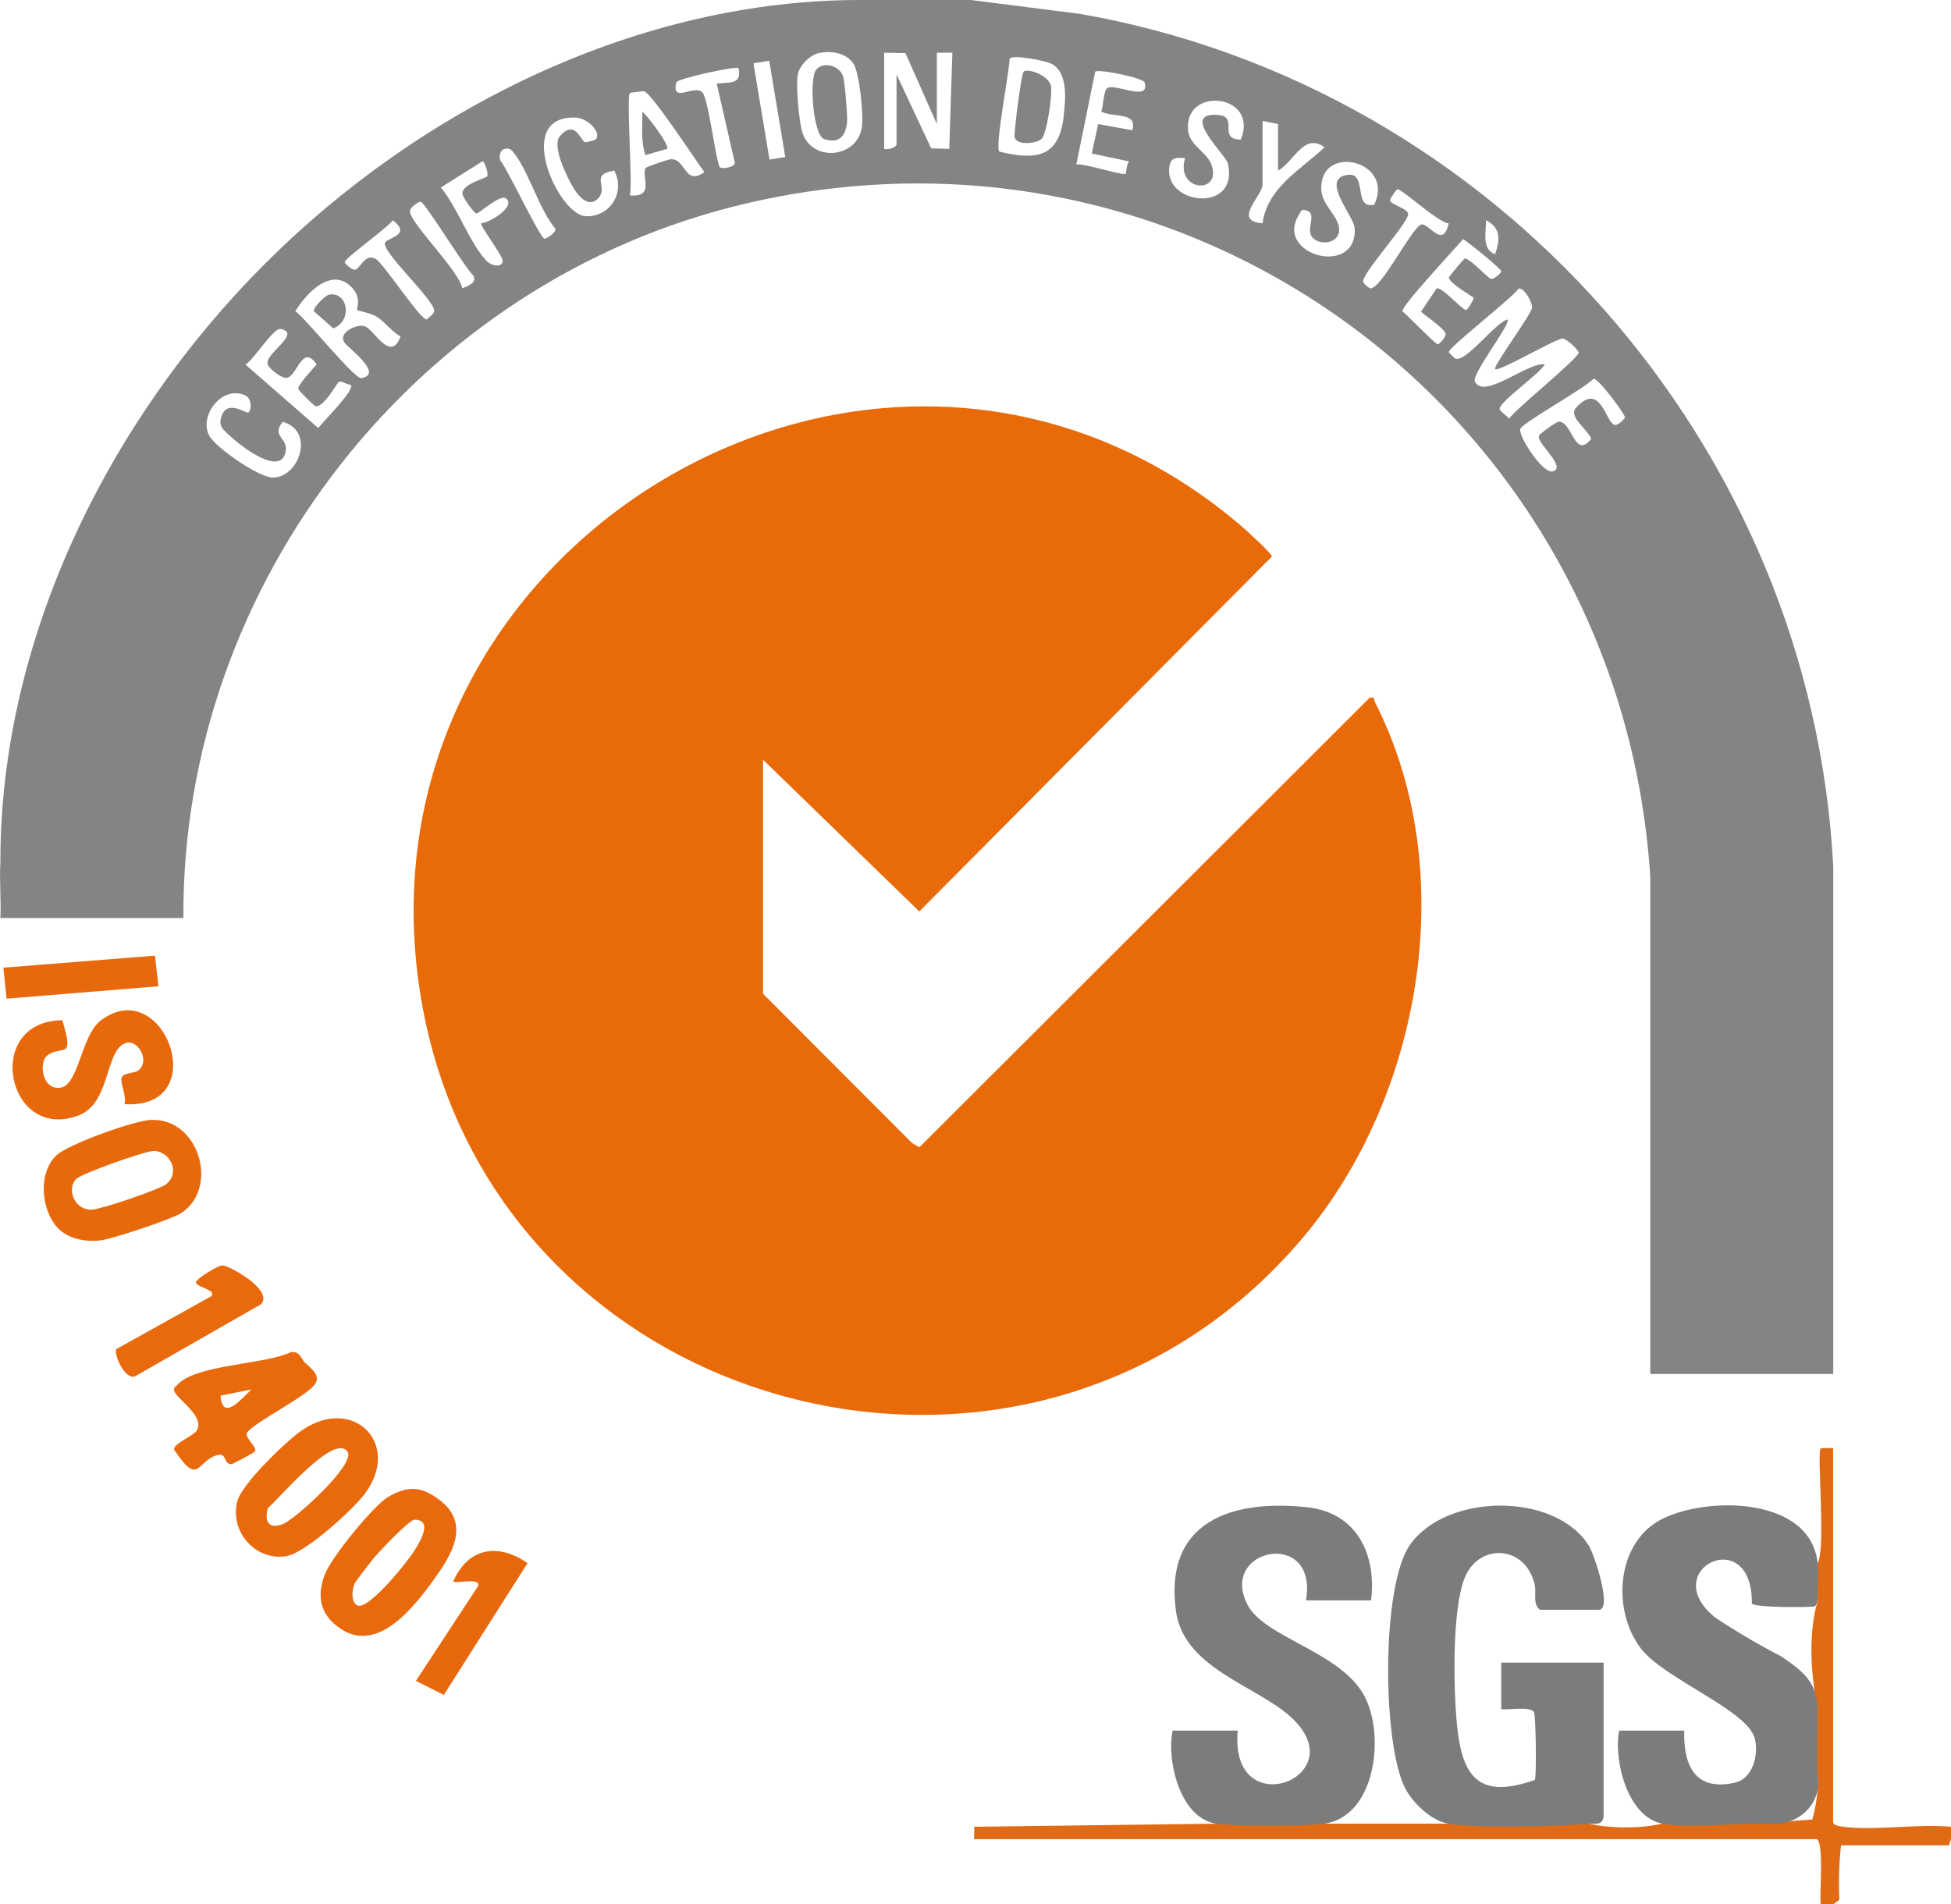
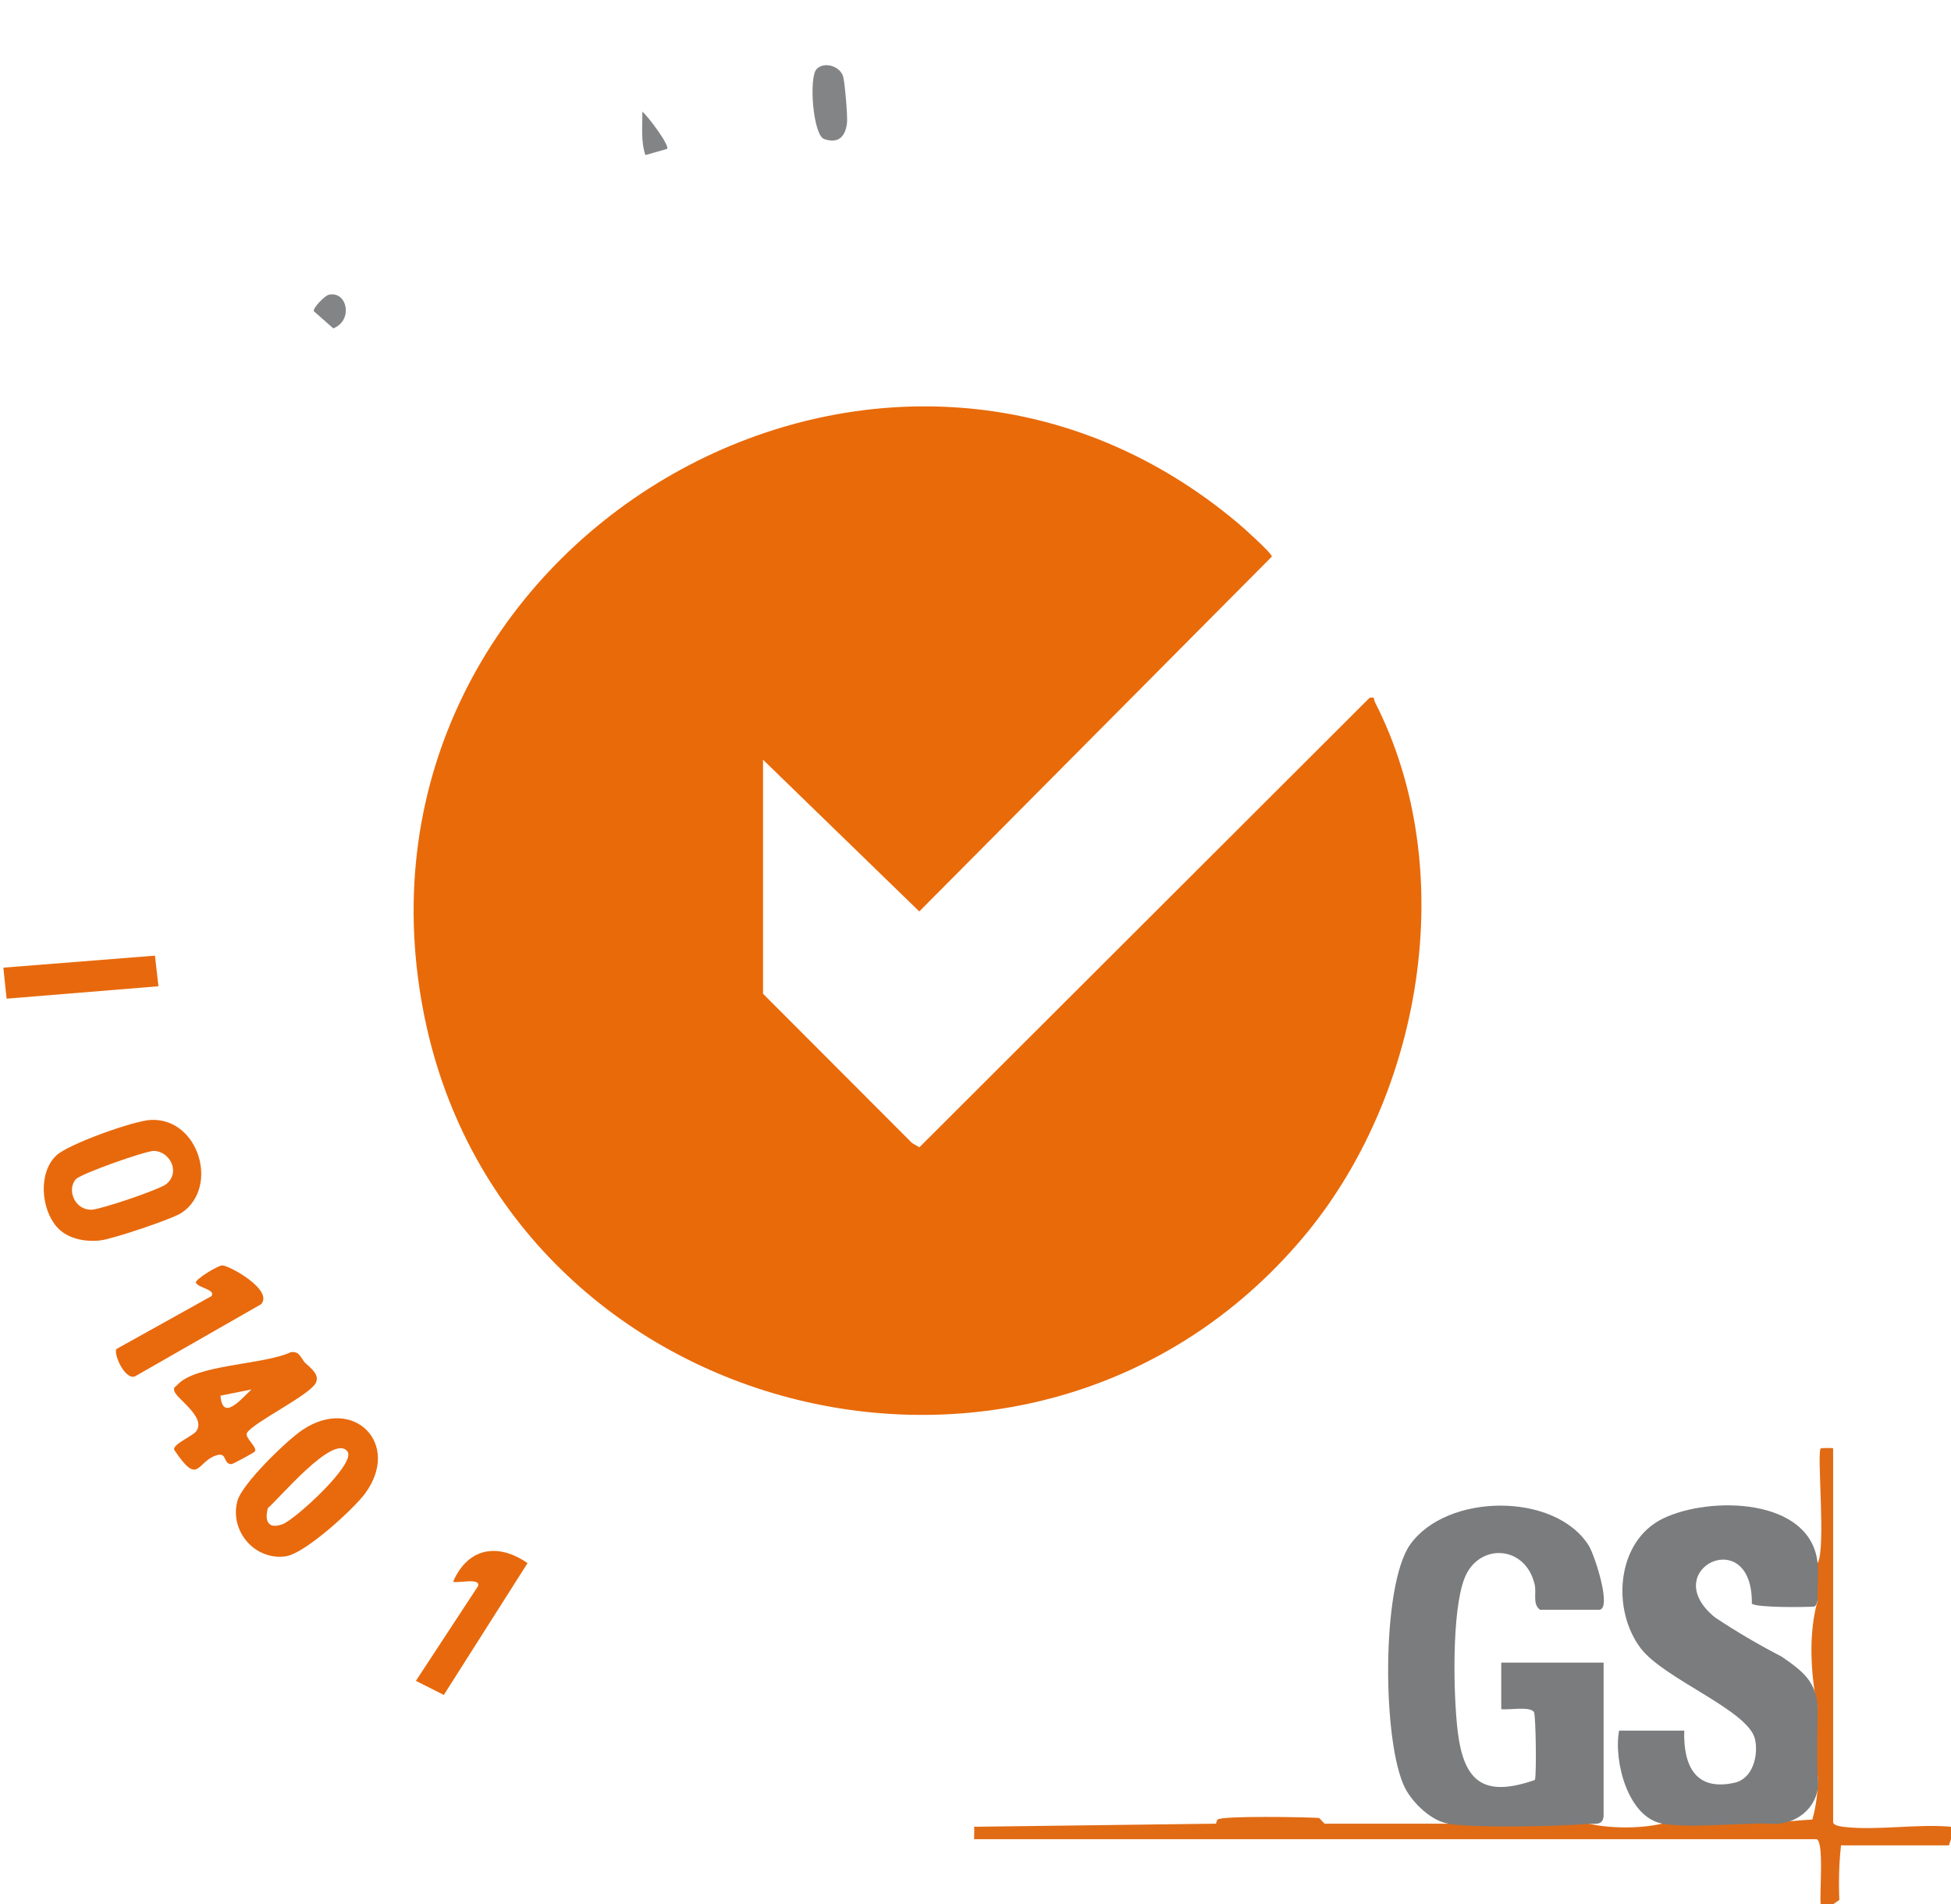
<svg xmlns="http://www.w3.org/2000/svg" id="Layer_2" data-name="Layer 2" viewBox="0 0 150.96 147.36">
  <defs>
    <style>
      .cls-1 {
        fill: #e9690d;
      }

      .cls-2 {
        fill: #7a7c7d;
      }

      .cls-3 {
        fill: #838485;
      }

      .cls-4 {
        fill: #e8690c;
      }

      .cls-5 {
        fill: #e96a09;
      }

      .cls-6 {
        fill: #e16b15;
      }

      .cls-7 {
        fill: #e8690d;
      }
    </style>
  </defs>
  <g id="Layer_1-2" data-name="Layer 1">
    <g>
      <g>
        <path class="cls-6" d="M140.64,120.96c.66-1.1-.08-8.57.24-8.88.03-.03.96-.05.96,0v28.92c0,.26.59.34.83.37,2.55.3,5.67-.25,8.29-.01v.96l-.16.48h-8.35c-.15,1.35-.19,2.76-.13,4.22l-.48.34h-.96c-.12-.7.3-5.04-.36-5.04h-65.15s.03-.79,0-.96l18.72-.24c.02-.11.06-.22.12-.31.23-.32,6.98-.2,7.86-.13l.42.44h9.6l.38-.44c3.33.27,6.71.16,10.04-.02l.38.45c1.72.4,4.04.4,5.76,0l.44-.42c.85-.1,7.5-.2,7.75.09.08.1.15.21.21.33,1.06-.15,2.13-.25,3.18-.31.3-1.05.44-2.15.42-3.29-.79-1.52-.76-3.75,0-5.28-.56-2.65-.74-5.82,0-8.4-.77-.39-.67-2.42,0-2.88Z" />
        <path class="cls-5" d="M59.06,76.92l11.51,11.53.57.33,34.83-34.78c.48-.09.29.08.4.3,6.69,13.05,3.67,30.55-5.58,41.5-20.96,24.82-62.1,14.1-68.07-17.75-6.73-35.88,35.48-60.91,63.16-37.49.41.35,2.54,2.26,2.53,2.51l-27.28,27.46-12.09-11.74v18.12Z" />
        <g>
-           <path class="cls-4" d="M9.62,85.44c.21-.55-.33-1.67-.22-2.01.14-.46.98-.34,1.32-.61.92-.73-.07-2.53-1.09-2.07-1.51.68-1.1,4.65-3.56,5.57-5.57,2.09-7.41-7.32-1.25-7.37,1,3.24-.08,1.82-1.2,2.76-.6.5-.39,2.65,1.05,2.46s1.59-4.06,3.15-5.22c4.9-3.66,8.73,6.93,1.81,6.49Z" />
          <polygon class="cls-7" points="11.99 73.95 12.26 76.32 .51 77.28 .26 74.88 11.99 73.95" />
          <path class="cls-4" d="M11.7,86.66c-1.29.04-6.41,1.87-7.34,2.75-1.44,1.37-1.17,4.19.06,5.56.82.91,2.22,1.16,3.39,1.01.94-.12,5.52-1.64,6.26-2.14,2.9-1.97,1.32-7.31-2.36-7.18ZM12.91,91.6c-.49.43-5.09,1.98-5.81,2.01-1.3.05-1.95-1.52-1.24-2.35.37-.43,5.44-2.22,6.06-2.2,1.2.04,2.05,1.6.99,2.53Z" />
          <g>
            <path class="cls-7" d="M40.82,120.96l-6.48,10.2-2.16-1.09,4.8-7.32c.28-.71-1.68-.19-1.92-.36,1.16-2.64,3.47-3.02,5.76-1.43Z" />
            <path class="cls-1" d="M16.34,100.32c.44-.53-1.04-.65-1.19-1.08,0-.27,1.71-1.31,2.04-1.32.55,0,3.98,1.9,3.02,3l-9.63,5.51c-.8.62-1.83-1.63-1.57-2.04l7.33-4.08Z" />
-             <path class="cls-1" d="M34.04,116.1c-1.42-1.11-2.47-1.15-3.99-.27-1.15.66-4.37,4.65-4.88,5.92-.69,1.73-.44,3.16,1.13,4.25,2.86,1.99,5.66-1.54,7.22-3.7,1.39-1.92,2.94-4.32.52-6.21ZM31.66,120.56c-.47.68-3.26,4.13-4.04,3.66-.5-.3-.38-1.29-.15-1.74.05-.1,1.18-1.58,1.37-1.81.41-.52,2.83-3.07,3.23-3.07,1.75,0-.04,2.44-.4,2.97Z" />
            <path class="cls-1" d="M23.42,110.64c-1.22.81-4.69,4.17-5.05,5.51-.63,2.35,1.39,4.66,3.79,4.27,1.46-.24,5.15-3.59,6.08-4.84,2.84-3.84-.86-7.59-4.82-4.94ZM21.85,117.95c-1.09.4-1.4-.23-1.12-1.26.77-.59,5.11-5.85,6.16-4.36.67.95-4.06,5.26-5.03,5.62Z" />
            <path class="cls-1" d="M23.64,105.5c-.36-.37-.44-.98-1.15-.86-2.05.97-7.37.94-8.77,2.53-.13.15-.31.16-.24.45.14.62,2.53,2.04,1.69,3.15-.28.36-1.84,1.01-1.69,1.42,1.92,2.89,1.71.89,3.29.42.84-.25.46.68,1.14.69.1,0,1.75-.89,1.81-.98.23-.32-.82-1.08-.61-1.44.48-.8,4.79-2.89,5.31-3.84.36-.66-.38-1.16-.76-1.54ZM17.06,108l2.4-.48c-.84.78-2.24,2.5-2.4.48Z" />
          </g>
        </g>
      </g>
      <g>
-         <path class="cls-3" d="M83.54,1.07L75.13,0h-8.4c-17.28-.06-34.19,8.36-46.26,20.44C8.4,32.52,0,49.45.03,66.72c-.08,1.43.06,2.89,0,4.32h14.16c-.15-26.01,18.24-49.34,43.48-55.28,34.79-8.18,67.71,16.72,70.02,52.04v38.52h14.16v-39.25c-1.69-32.6-26.18-60.39-58.3-66ZM21.05,36.95c-1.05-.04-4.42-2.33-4.89-3.29-.75-1.54,1.05-3.89,2.82-3.06.51.24.5,1.12.24,1.32-.16.13-1.7-1.13-2.12.41-.21.76.34,1.05.81,1.5.72.68,3.65,2.95,4.15,1.28.38-1.28-1.14-1.23-.19-2.47,2.55.7,1.27,4.39-.82,4.31ZM24.62,33.12l-5.63-4.91c.65-.36,2.15-2.85,2.72-2.75,1.66.31-1.17,1.86-1.01,2.7.07.34,1.1,1.15,1.49,1.08.84-.16,1.18-2.68,2.31-1.04-.27.33-1.47,1.58-1.42,1.89.02.13,1.2,1.31,1.34,1.34.65.11,1.6-1.74,1.8-1.88.19-.13.66.26.93.22.32.43-2.17,2.86-2.52,3.35ZM28.17,25.23c-.6-.16-2.05.52-1.51,1.29.32.45,3.07,2.43,1.3,2.74-.53.09-4.29-4.61-5.11-5.18.82-1.34,2.74-3.44,4.31-1.9.89.87.4,1.74.47,1.81.06.06,1.04.22,1.52.52.62.39,1.15,1.14,1.84,1.53-.79,2.1-2.05-.61-2.81-.81ZM33.02,24.72c-.54,0-3.33-4.34-3.96-4.69-.83-.46-1.17.76-1.59.84-.26.04-.8-.5-.8-.58,0-.31,3.33-2.67,3.72-3.24,1.48,1.1-.33,1.33-.58,1.7-.43.63,3.94,4.57,3.78,5.34-.05.25-.4.44-.56.63ZM35.78,22.32c-.3-1.41-3.92-4.93-4.06-5.92-.05-.36.69-.8.82-.79.35.03,3.43,5.14,4.1,5.73.27.58-.47.79-.86.97ZM37.22,17.28c-.1.13,1.52,2.33,1.65,2.79.17.6-.74.64-1.27.07-1.26-1.35-2.23-4.14-3.49-5.63l3.24-2.04c.22.17.46,1.03.34,1.18-.12.16-1.92.58-1.91,1.33,0,.28.91,1.54,1.09,1.54.2,0,1.84-1.51,2.28-1.17.82.63-1.32,1.92-1.92,1.92ZM42.13,18.47c-.34-.03-2.82-5.3-3.37-5.98-.21-.32-.07-.87.26-.96.42-.12.58.09.81.39,1.13,1.49,1.87,4.23,3.13,5.77.13.33-.75.8-.82.79ZM45.3,16.73c-2.11-.11-5.63-7.83-.75-7.63.9.04,2,1.1,1.55,1.69-.03.03-.72.24-.81.22-.37-.09-.78-1.84-1.97-.47-.63.73.49,3.02.97,3.87.42.74,1.3,1.82,2.07.85.67-.85-.73-1.75,1.17-2.06.89,1.73-.36,3.63-2.24,3.53ZM51.85,12.33c-.18.02-1.83.58-1.88.66-.4.63.76,2.31-1.23,2.13.22-1-.29-7.65,0-7.92.04-.04,1.03-.15,1.09-.14.55.08,4.04,5.41,4.67,6.26-1.57,1.13-1.43-1.14-2.64-.99ZM55.46,6.48l1.4,6.13c-.05.37-1,.47-1.15.34-.28-.23-.87-5.13-1.33-5.76-.55-.76-2.47.9-2.05-.81.07-.3,4.64-1.29,4.81-1.11.3,1.28-.67,1.08-1.68,1.2ZM59.54,12.35l-1.24-7.45,1.22-.2,1.24,7.45-1.22.2ZM66.68,9.9c-.43,2.43-4.03,2.66-4.64.19-.23-.93-.49-3.53-.29-4.41.15-.64.92-1.41,1.56-1.56.97-.22,2.11-.06,2.71.78.49.69.82,4.09.66,4.99ZM73.45,11.52l-1.4-.04-2.68-5.72v5.4c0,.25-.68.46-.96.36v-7.44l1.65.03,2.43,5.49v-5.52h1.2s-.24,7.44-.24,7.44ZM114.97,17.04c1.18.58,1.1,1.53.71,2.64-1.08-.45-.66-1.72-.71-2.64ZM82.31,8.97c-.37,3.21-2.1,3.46-4.99,2.76-.35-.42.78-6.17.8-7.19.2-.34,2.77.15,3.23.39,1.31.68,1.1,2.74.95,4.03ZM85.67,6.82c-.29.22-.29,1.39-.46,1.82,1.04.49,2.82,0,2.4,1.44l-2.64-.48-.49,2.28,2.88.61c-.2.22-.22.91-.25.95-.19.19-3.24-.83-3.83-.71l1.46-7.18c.28-.24,3.72.49,3.82.82.47,1.58-2.32.02-2.89.46ZM96.01,10.8c-1.87-.02-.06-1.8-1.82-1.91-2.92-.18.66,3.09.82,3.76.89,3.91-5.05,3.23-4.52.19.13-.72.59-.63,1.21-.61-.79,2.62,2.9,2.85,2.03.49-.34-.92-1.65-1.47-1.79-2.55-.46-3.55,5.53-2.95,4.07.62ZM97.69,17.28c-2.37-.17,0-2.12,0-3v-4.92l1.2.24v3.6c1.23-.65,1.99-2.99,3.6-1.8-1.86,1.74-4.43,3.13-4.8,5.88ZM104.82,17.68c.19,3.82-6.28,2.03-4.31-1.06.18-.28.14-.51.66-.3.75.3-.21,1.48.42,2.1.69.67,2.26.34,2-.9-.21-1.01-1.38-1.73-1.36-3,.03-3.45,5.72-2.04,4.1,1.32-1.72.38-.42-2.65-2.18-2.29-1.95.4.62,3.15.67,4.13ZM106,22.3c-.11-.02-.48-.36-.52-.46-.24-.52,3.24-4.29,3.47-5.2.13-.5-1.36-.77-1.4-1.15,0-.09.47-.83.58-.84.36-.03,3.15,2.58,3.96,2.64-.45,2.09-1.6-.18-2.16.1-.79.39-3.1,5.07-3.92,4.92ZM111.25,26.64c-.19,0-2.34-2.24-2.74-2.55-.07-.43,4.1-4.87,4.7-5.59.44.27,2.96,2.31,2.96,2.5,0,.08-.55.63-.8.58-.25-.04-1.78-1.77-2.07-1.55-.07.06-1.19,1.35-1.19,1.45,0,.43,1.84,1.46,1.92,1.57.04.06-.47.95-.6.95-.47-.19-1.95-1.9-2.28-1.67l-1.2,1.79c.37.35,1.83,1.3,1.9,1.72.04.26-.5.8-.58.8ZM116.77,32.4c-.16-.22-.65-.53-.73-.72-.2-.46,3.14-2.79,3.49-3.48-1.24-.24-4.73,2.79-5.41,1.32-.27-.58,2.82-4.47,2.53-4.8-.97.24-3.27,3.43-4.07,3.01-.07-.04-.48-.46-.48-.49,0-.37,4.89-4.16,5.41-4.91.42-.09,1.09,1.08,1.03,1.5-.08.54-3.06,4.55-2.85,4.73.28.24,4.57-2.3,5.2-2.36.31-.03,1.22.87,1.26,1.07.07.4-4.83,4.33-5.38,5.12ZM124.93,32.88c-.69-.17-1.1-3.44-3-1.31-.6.67.93,1.67,1.19,2.39-1.3,1.64-1.44-1.35-2.51-1.33-.2,0-1.51.96-1.54,1.11-.15.6,2.22,2.44,1.06,2.74-.76.2-2.75-2.85-2.48-3.32.3-.52,4.88-3.06,5.65-3.85.4-.04,2.44,2.77,2.43,2.97,0,.13-.53.66-.79.6Z" />
        <path class="cls-3" d="M25.39,22.83c-.26.07-1.16.96-1.11,1.25l1.51,1.33c1.57-.61,1.08-2.97-.4-2.59Z" />
-         <path class="cls-3" d="M79.22,5.53c-.21.15-.79,4.87-.71,5.12.21.64,1.72.45,2.08.1.41-.41.86-3.45.73-4.09-.17-.83-1.74-1.38-2.1-1.13Z" />
+         <path class="cls-3" d="M79.22,5.53Z" />
        <path class="cls-3" d="M63.19,5.34c-.62.62-.29,5.12.58,5.42,1.13.39,1.66-.22,1.77-1.28.05-.5-.17-3.11-.3-3.55-.23-.8-1.44-1.2-2.05-.59Z" />
        <path class="cls-3" d="M49.7,8.64c.02,1.13-.13,2.27.24,3.36l1.68-.48c.22-.25-1.51-2.57-1.92-2.88Z" />
      </g>
      <g>
        <path class="cls-2" d="M112.09,141.12c-1.31-.18-2.78-1.6-3.37-2.75-1.76-3.45-1.86-15.63.38-18.83,2.82-4.01,11.22-4.09,13.83.06.45.71,1.84,4.97.79,4.97h-4.56c-.61-.46-.25-1.3-.42-1.98-.72-3.04-4.32-3.21-5.41-.49-1.02,2.53-.88,9.14-.53,11.95.49,3.9,2.08,5.04,5.96,3.69.14-.22.08-5.05-.07-5.26-.32-.46-1.94-.14-2.53-.22v-3.6h7.92v11.88c-.07.75-.65.56-1.2.6-2.56.19-8.38.33-10.8,0Z" />
-         <path class="cls-2" d="M94.09,141.12c-2.79-.44-3.83-4.86-3.36-7.2h5.04c-.68,7.38,9.24,3.58,4.08-1.08-2.71-2.44-8.25-3.74-8.86-8.18-.95-6.92,4.33-8.67,10.18-8.02,3.82.42,5.35,3.65,4.92,7.2h-5.04c.97-5.6-6.78-4.05-4.53.33,1.3,2.53,6.99,3.58,8.95,6.89,1.75,2.96,1.05,9.47-2.98,10.06-1.36.2-7.07.21-8.4,0Z" />
        <path class="cls-2" d="M140.64,120.96c.09.91-.05,1.95,0,2.88-.05.19-.13.47-.28.48-.7.06-4.52.09-4.81-.23.08-6.28-7.41-2.63-2.85,1.07,1.65,1.1,3.37,2.11,5.15,3.03,1.58,1.09,2.75,1.94,2.79,4.05-.01,1.75-.06,3.53,0,5.28.32,2.11-1.54,3.77-3.6,3.6-2.4-.08-6.26.38-8.4,0-2.7-.48-3.8-4.9-3.36-7.2h5.04c-.08,2.69.85,4.72,3.91,4.03,1.4-.32,1.85-2.13,1.56-3.38-.51-2.22-7.02-4.64-8.83-7.01-2.29-3.01-1.89-8.3,1.71-10.05s11.44-1.64,11.97,3.45Z" />
      </g>
    </g>
  </g>
</svg>